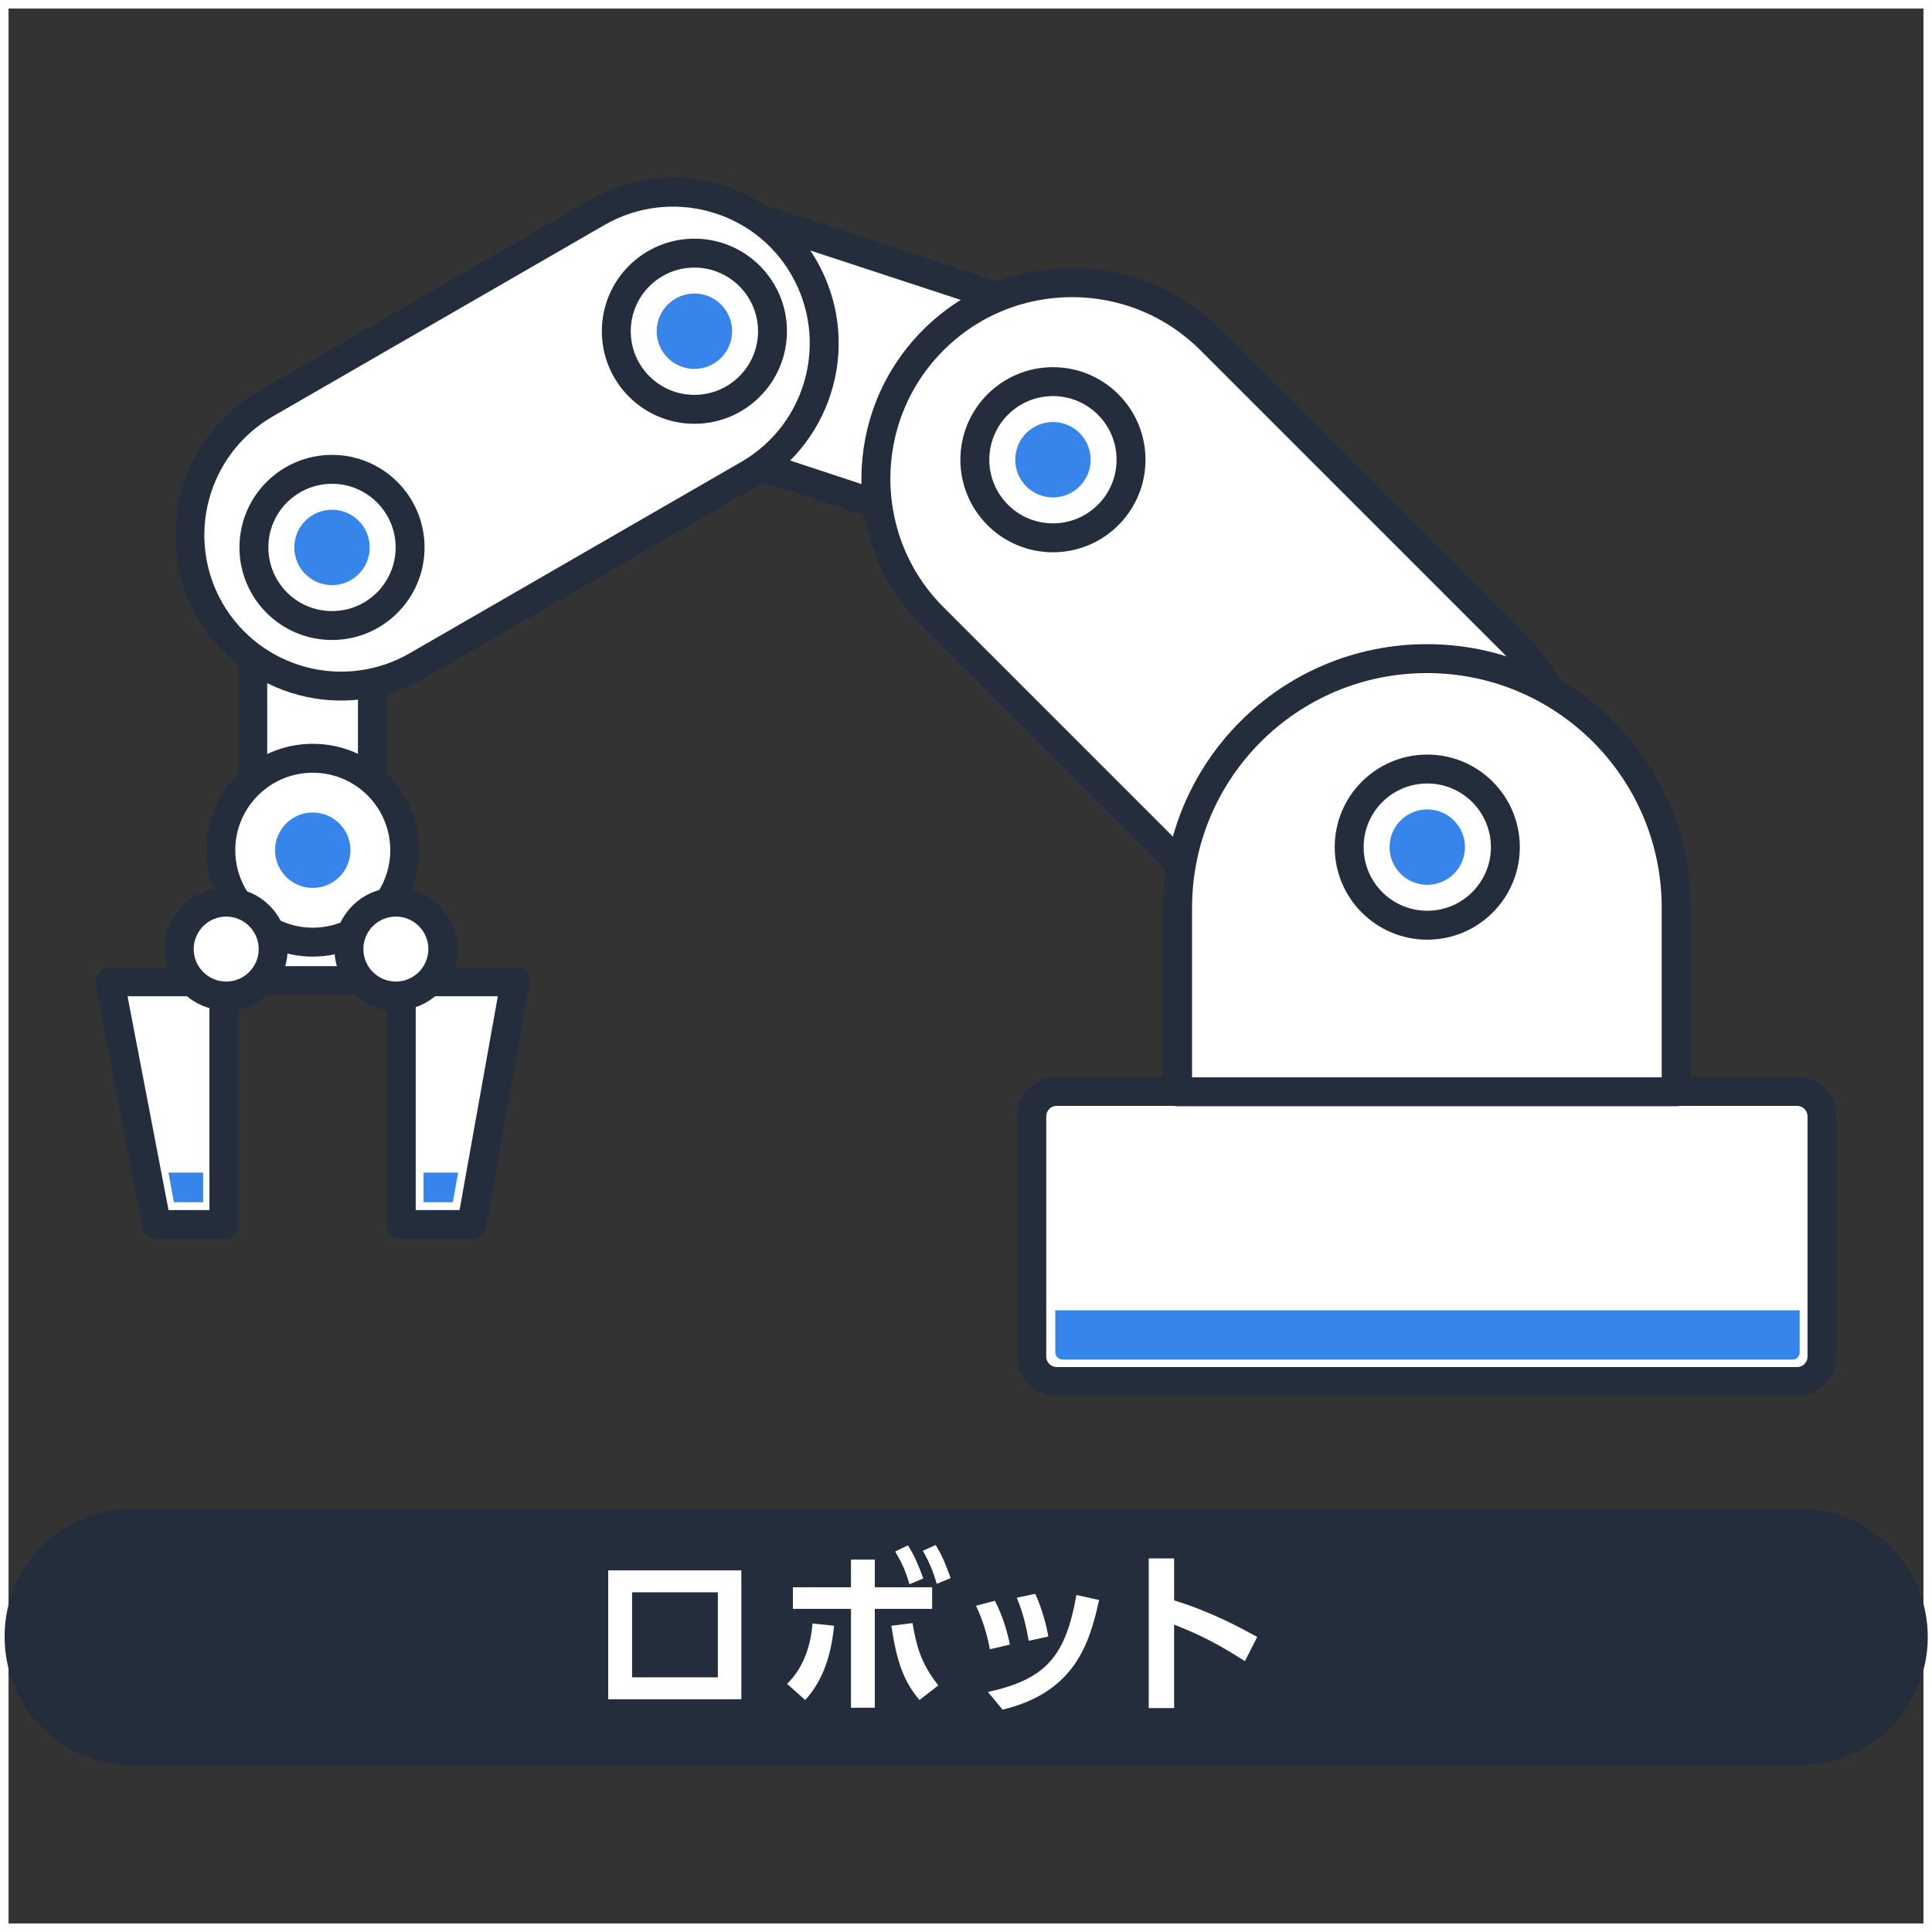
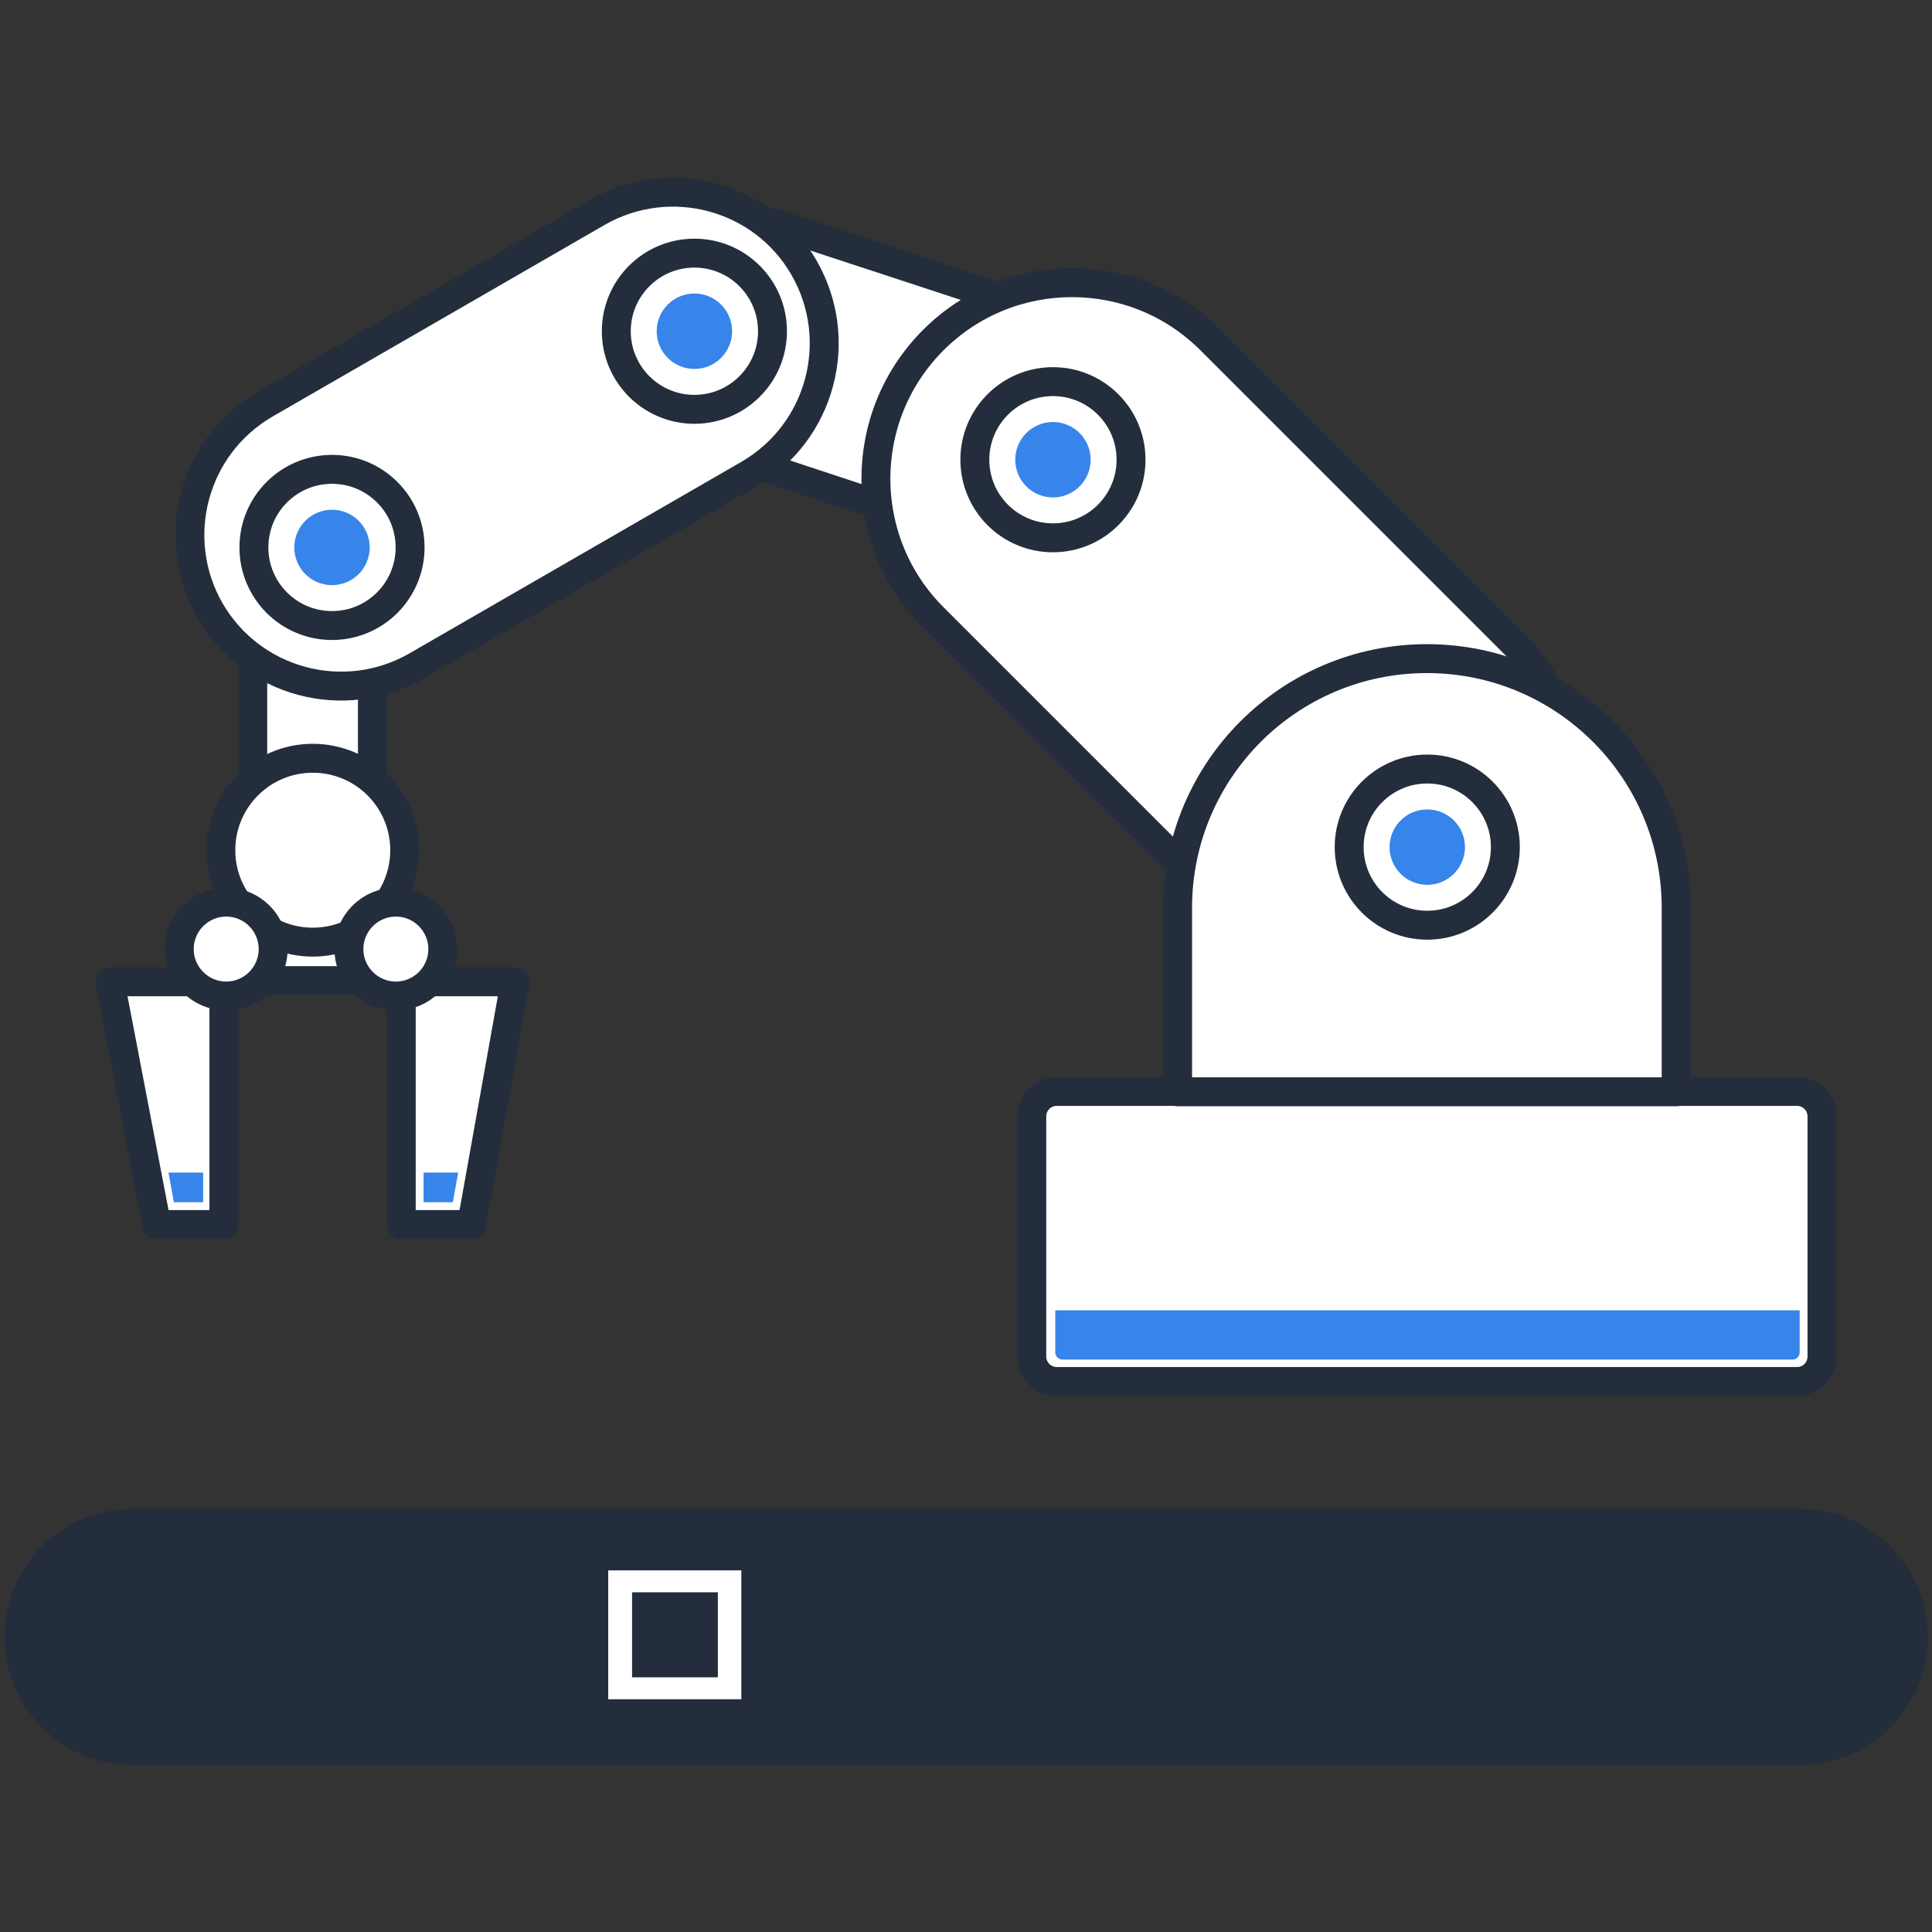
<svg xmlns="http://www.w3.org/2000/svg" version="1.1" id="_001" x="0px" y="0px" viewBox="0 0 502.2 502.2" style="enable-background:new 0 0 502.2 502.2;" xml:space="preserve">
  <rect x="0" y="0" width="502.2" height="502.2" fill="#333333" stroke="none" />
  <style type="text/css">
	.st0{fill:none;stroke:#FFFFFF;stroke-width:2.24;stroke-miterlimit:10;}
	.st1{fill:#242D3C;}
	.st2{enable-background:new    ;}
	.st3{fill:#FFFFFF;}
	.st4{fill:#FFFFFF;stroke:#242D3C;stroke-width:7.518;stroke-linecap:round;stroke-linejoin:round;stroke-miterlimit:10;}
	.st5{fill:#3784EA;}
	.st6{fill:none;stroke:#242D3C;stroke-width:7.518;stroke-linecap:round;stroke-linejoin:round;stroke-miterlimit:10;}
</style>
  <title>cat_001</title>
-   <rect x="1.1" y="1.1" class="st0" width="500" height="500" />
  <path class="st1" d="M34.5,392.2h433.3c18.4,0,33.3,14.9,33.3,33.3l0,0c0,18.4-14.9,33.3-33.3,33.3H34.5  c-18.4,0-33.3-14.9-33.3-33.3l0,0C1.1,407.1,16,392.2,34.5,392.2z" />
  <g class="st2">
    <path class="st3" d="M192.7,408.2v33.5h-34.6v-33.5H192.7z M186.6,413.9h-22.3V436h22.3V413.9z" />
-     <path class="st3" d="M204.6,437.7c5.2-5.1,6.3-11.9,6.6-15.7l5.6,0.6c-0.7,7.4-2.8,14.2-7.5,19.3L204.6,437.7z M227.4,443.9h-6.2   v-25.7h-15.1v-5.6h15.1v-7.2h6.2v7.2h14.9v5.6h-14.9V443.9z M237.2,421.9c1,5.8,2.1,10.4,6.7,16.2l-4.9,3.8   c-4.1-4.9-5.9-9.9-7.3-19.3L237.2,421.9z M236,401.7c1.9,3,2.9,5.6,4,8.6l-3.6,1.5c-1-3.5-2-5.6-3.7-8.5L236,401.7z M243.2,401.6   c1.8,2.9,2.6,5,3.9,8.6l-3.6,1.5c-1-3.4-1.9-5.5-3.6-8.6L243.2,401.6z" />
-     <path class="st3" d="M257.3,428.7c-0.7-3.9-1.9-7.7-3.6-11.3l4.9-1.3c2.3,4.3,3.5,9.3,3.9,11.4L257.3,428.7z M256.8,439.8   c15.2-3.3,20.2-9.4,23-25.2l5.9,1.3c-2.5,11.3-6.3,24-25.1,28.5L256.8,439.8z M267.4,426.5c-0.5-2.9-1.3-6.9-3.1-11.2l4.8-1   c1.6,3.4,2.9,8.1,3.4,11.1L267.4,426.5z" />
-     <path class="st3" d="M323.6,431.8c-6.6-4.2-11-6.6-18.4-9.5V444h-6.6v-38.9h6.6V416c10.3,3.2,17.5,7.3,21.6,9.5L323.6,431.8z" />
  </g>
  <path class="st4" d="M287.3,118.6L287.3,118.6c-5.3,16-22.5,24.7-38.5,19.4l-66.6-22c-16-5.3-24.7-22.5-19.4-38.5l0,0  c5.3-16,22.5-24.7,38.5-19.4L268,80C284,85.3,292.6,102.6,287.3,118.6z" />
  <path class="st4" d="M393.5,239.3L393.5,239.3c-19.9,19.9-52.2,19.9-72.1,0l-78.8-78.8c-19.9-19.9-19.9-52.2,0-72.1l0,0  c19.9-19.9,52.2-19.9,72.1,0l78.8,78.8C413.4,187.1,413.4,219.4,393.5,239.3z" />
  <rect x="65.7" y="165.5" class="st4" width="31.1" height="55.5" />
  <polygon class="st4" points="40.7,318.3 58.2,318.3 58.2,255.2 28.6,255.2 " />
  <polygon class="st5" points="45.2,312.5 52.8,312.5 52.8,304.8 43.8,304.8 " />
  <polygon class="st4" points="122.6,318.3 104.3,318.3 104.3,255.2 133.9,255.2 " />
  <rect x="62.8" y="229.9" class="st4" width="37" height="25" />
  <path class="st4" d="M467.2,359.1H274.7c-3.6,0-6.5-2.9-6.5-6.5v-62.4c0-3.6,2.9-6.5,6.5-6.5h192.4c3.6,0,6.5,2.9,6.5,6.5v62.4  C473.6,356.2,470.7,359.1,467.2,359.1z" />
  <path class="st5" d="M465.9,353.4H276.2c-1,0-1.9-0.8-1.9-1.9v-10.9h193.5v10.9C467.8,352.6,467,353.4,465.9,353.4z" />
  <path class="st4" d="M435.8,283.8H306.1V236c0-35.8,29-64.8,64.8-64.8h0c35.8,0,64.8,29,64.8,64.8V283.8z" />
  <path class="st4" d="M209,69.6L209,69.6c10.8,18.8,4.4,42.8-14.4,53.7l-86.3,49.8c-18.8,10.8-42.8,4.4-53.7-14.4l0,0  c-10.8-18.8-4.4-42.8,14.4-53.7l86.3-49.8C174.1,44.4,198.2,50.8,209,69.6z" />
  <circle class="st4" cx="81.3" cy="221" r="23.9" />
  <circle class="st4" cx="58.8" cy="246.7" r="12.2" />
  <circle class="st4" cx="102.9" cy="246.7" r="12.2" />
  <circle class="st5" cx="371" cy="220.2" r="9.8" />
  <circle class="st6" cx="371" cy="220.2" r="20.3" />
  <circle class="st6" cx="273.7" cy="119.5" r="20.3" />
  <circle class="st6" cx="180.5" cy="86.1" r="20.3" />
  <circle class="st6" cx="86.3" cy="142.3" r="20.3" />
  <circle class="st5" cx="273.7" cy="119.5" r="9.8" />
  <circle class="st5" cx="180.5" cy="86.1" r="9.8" />
  <circle class="st5" cx="86.3" cy="142.3" r="9.8" />
-   <circle class="st5" cx="81.3" cy="221" r="9.8" />
  <polygon class="st5" points="117.7,312.5 110.1,312.5 110.1,304.8 119.1,304.8 " />
</svg>